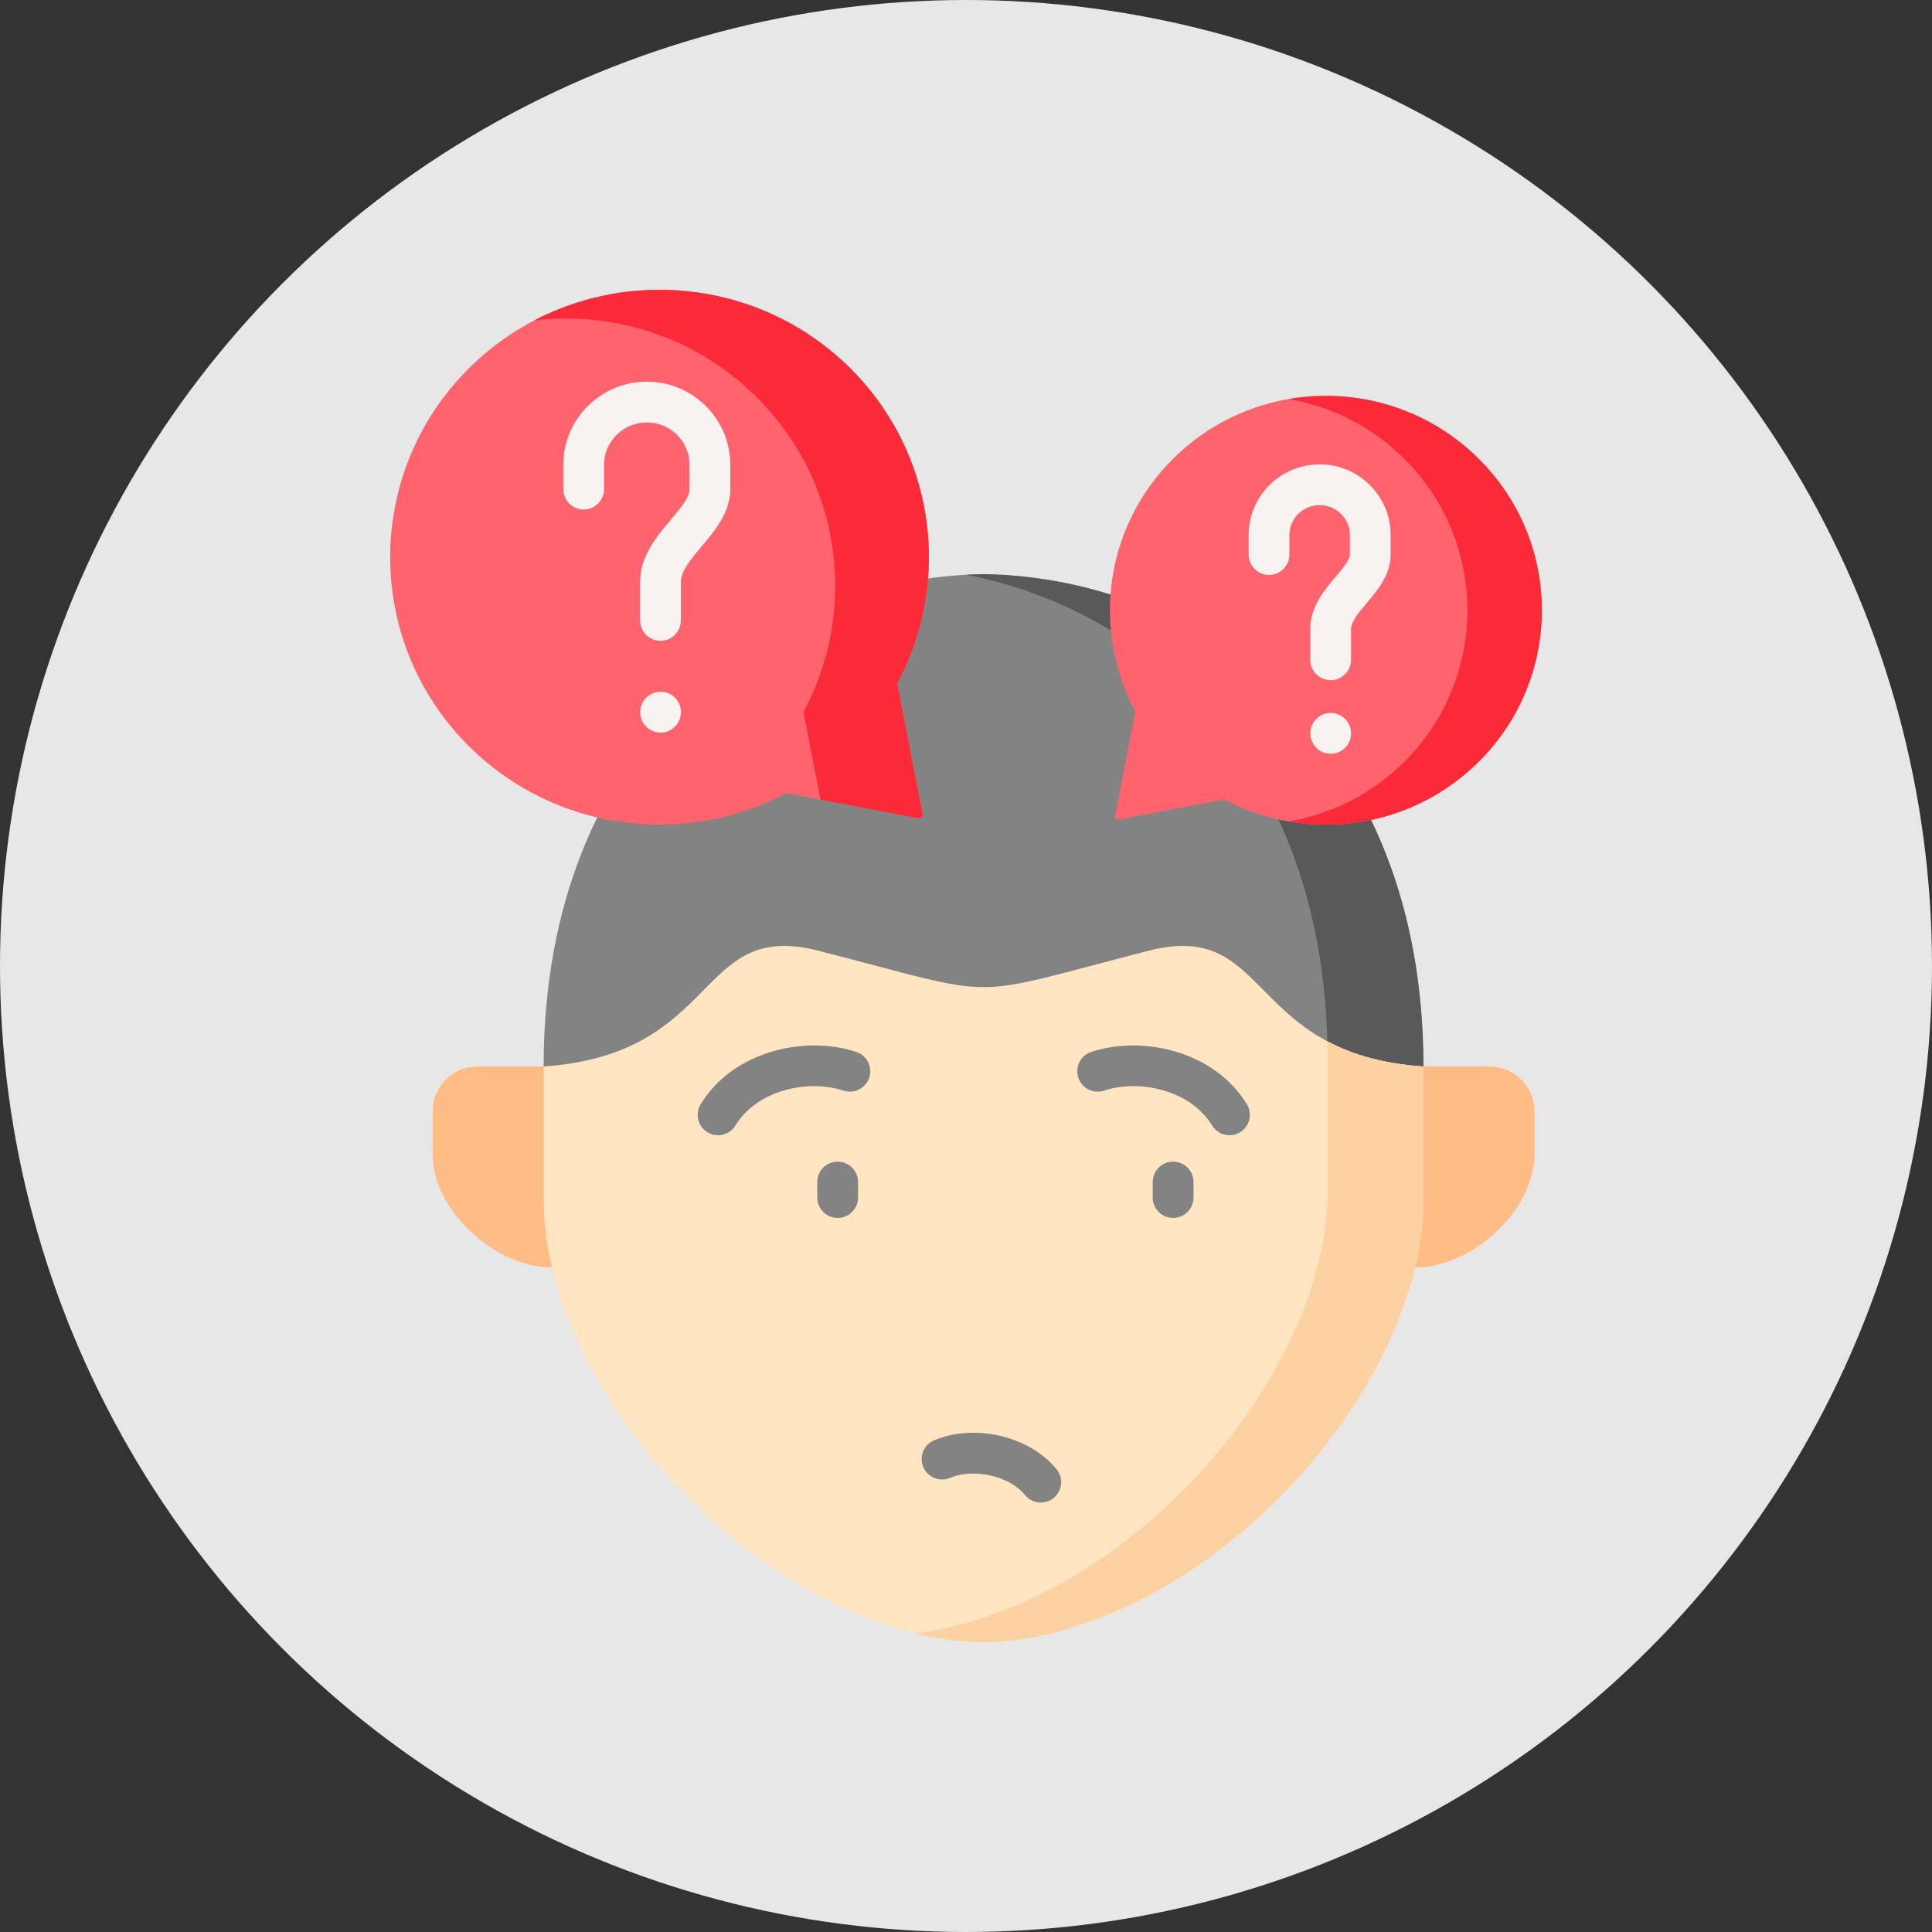
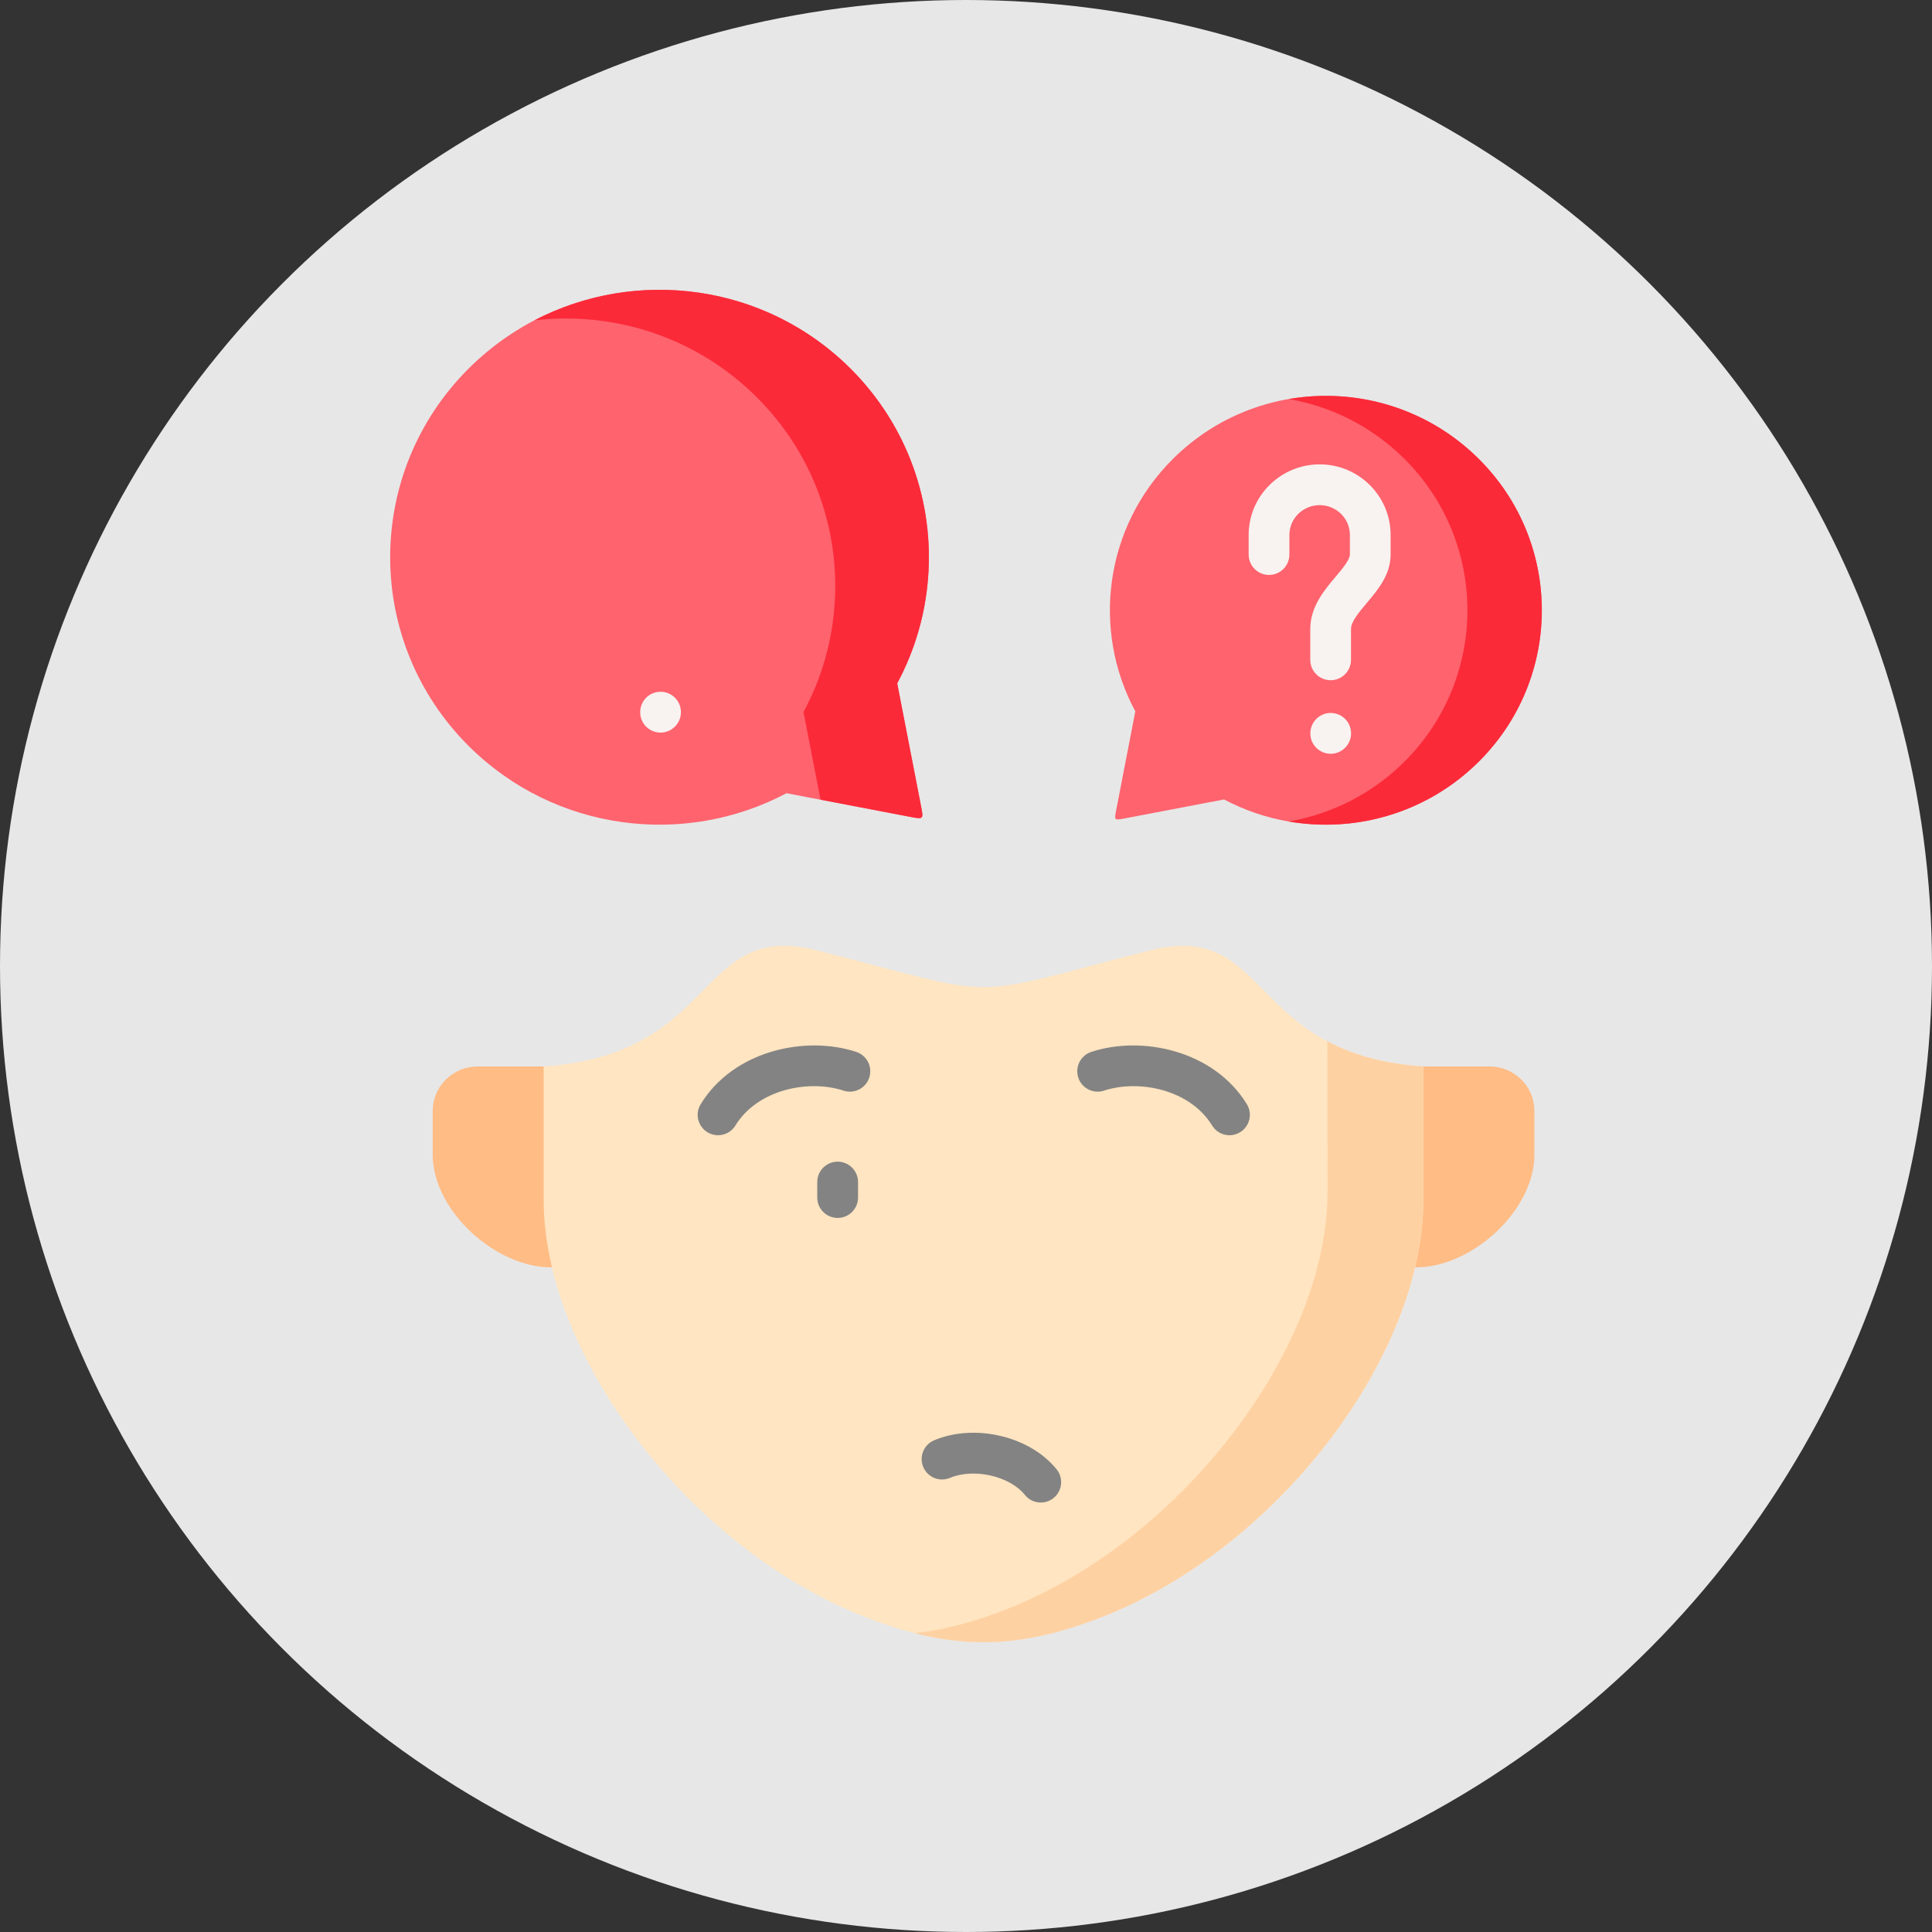
<svg xmlns="http://www.w3.org/2000/svg" width="200" height="200" viewBox="0 0 200 200" fill="none">
  <rect x="0" y="0" width="200" height="200" fill="#333333" stroke="none" />
  <circle cx="100" cy="100" r="100" fill="#E7E7E7" />
  <g clip-path="url(#clip0)">
-     <path fill-rule="evenodd" clip-rule="evenodd" d="M101.814 59.435C79.046 59.811 56.278 76.826 56.278 110.402H147.349C147.349 76.826 124.581 59.811 101.814 59.435V59.435Z" fill="#838383" />
    <path fill-rule="evenodd" clip-rule="evenodd" d="M147.349 110.402L141.06 119.433L146.489 131.194C152.279 131.274 158.841 125.35 158.841 119.544V115.001C158.841 112.47 156.758 110.402 154.209 110.402H147.349Z" fill="#FFBC85" />
    <path fill-rule="evenodd" clip-rule="evenodd" d="M44.794 115.001V119.544C44.794 125.349 51.356 131.274 57.139 131.194L64.031 120.798L56.278 110.402H49.418C46.877 110.402 44.794 112.47 44.794 115.001V115.001Z" fill="#FFBC85" />
-     <path fill-rule="evenodd" clip-rule="evenodd" d="M100.02 59.499C119.37 63.26 136.685 79.374 137.401 107.791C139.861 109.108 143.022 110.107 147.349 110.402C147.349 76.826 124.581 59.811 101.813 59.435C101.218 59.444 100.623 59.468 100.02 59.499V59.499Z" fill="#595959" />
    <path fill-rule="evenodd" clip-rule="evenodd" d="M84.684 98.409C71.969 95.159 74.711 109.124 56.278 110.402V124.232C56.278 126.491 56.576 128.823 57.139 131.194C60.621 145.854 74.245 161.768 90.41 167.716C94.535 169.241 98.178 170 101.814 170C105.457 170 109.092 169.242 113.218 167.716C129.383 161.768 143.014 145.854 146.488 131.194C147.051 128.823 147.349 126.491 147.349 124.232V110.402C128.916 109.124 131.666 95.159 118.944 98.409C109.108 100.924 105.473 102.186 101.814 102.186C98.162 102.186 94.519 100.924 84.684 98.409V98.409Z" fill="#FFE5C1" />
    <path fill-rule="evenodd" clip-rule="evenodd" d="M137.417 109.62L137.425 123.449C137.425 125.701 137.127 128.041 136.564 130.412C133.082 145.072 119.45 160.986 103.293 166.934C100.221 168.068 97.422 168.77 94.688 169.066C97.149 169.689 99.481 170 101.813 170C105.457 170 109.092 169.242 113.217 167.717C129.383 161.768 143.014 145.854 146.488 131.195C147.051 128.823 147.349 126.492 147.349 124.232V110.402C143.022 110.107 139.862 109.109 137.401 107.791C137.417 108.398 137.417 109.005 137.417 109.62V109.62Z" fill="#FED1A3" />
    <path fill-rule="evenodd" clip-rule="evenodd" d="M126.712 82.759C135.173 87.246 145.925 85.953 153.059 78.87C161.793 70.199 161.793 56.146 153.059 47.483C144.333 38.811 130.179 38.811 121.444 47.483C114.311 54.565 113.008 65.241 117.528 73.64L115.541 83.901C115.356 84.851 115.34 84.931 116.297 84.747L126.712 82.759Z" fill="#FE636E" />
    <path d="M137.746 70.417C136.582 70.417 135.638 69.472 135.638 68.306V65.113C135.638 62.815 137.092 61.09 138.262 59.704C138.954 58.883 139.739 57.952 139.739 57.407V55.379C139.739 53.677 138.337 52.292 136.612 52.292C134.884 52.292 133.478 53.677 133.478 55.379V57.407C133.478 58.573 132.534 59.518 131.369 59.518C130.204 59.518 129.26 58.573 129.26 57.407V55.379C129.26 51.349 132.558 48.07 136.612 48.07C140.662 48.07 143.957 51.349 143.957 55.379V57.407C143.957 59.495 142.643 61.053 141.484 62.427C140.683 63.377 139.855 64.359 139.855 65.113V68.306C139.855 69.473 138.911 70.417 137.746 70.417Z" fill="#F8F2F0" />
    <path d="M137.755 78.031C136.59 78.031 135.646 77.09 135.646 75.924V75.916C135.646 74.75 136.59 73.805 137.755 73.805C138.92 73.805 139.863 74.75 139.863 75.916C139.863 77.082 138.919 78.031 137.755 78.031V78.031Z" fill="#F8F2F0" />
    <path d="M107.742 155.542C107.126 155.542 106.515 155.274 106.099 154.756C104.518 152.792 100.816 151.951 98.333 152.992C97.259 153.441 96.023 152.935 95.574 151.859C95.124 150.784 95.63 149.547 96.705 149.097C100.933 147.326 106.621 148.676 109.383 152.107C110.113 153.015 109.971 154.344 109.064 155.075C108.674 155.39 108.207 155.542 107.742 155.542V155.542Z" fill="#838383" />
    <path d="M127.277 117.52C126.568 117.52 125.876 117.162 125.478 116.513C123.179 112.763 117.879 111.72 114.287 112.902C113.179 113.266 111.988 112.664 111.624 111.557C111.26 110.449 111.862 109.256 112.969 108.892C118.198 107.17 125.652 108.724 129.073 114.305C129.682 115.298 129.371 116.598 128.378 117.208C128.034 117.419 127.654 117.52 127.277 117.52V117.52Z" fill="#838383" />
    <path fill-rule="evenodd" clip-rule="evenodd" d="M81.418 82.112C70.875 87.71 57.46 86.097 48.558 77.266C37.668 66.454 37.668 48.92 48.558 38.108C59.447 27.297 77.108 27.297 87.997 38.108C96.892 46.948 98.516 60.266 92.879 70.742L95.364 83.541C95.589 84.723 95.613 84.827 94.407 84.596L81.418 82.112Z" fill="#FE636E" />
-     <path d="M68.374 66.337C67.209 66.337 66.265 65.392 66.265 64.227V60.25C66.265 57.571 67.939 55.584 69.417 53.832C70.382 52.687 71.38 51.503 71.38 50.636V48.113C71.38 45.698 69.396 43.733 66.958 43.733C64.516 43.733 62.529 45.698 62.529 48.113V50.636C62.529 51.802 61.584 52.747 60.42 52.747C59.255 52.747 58.311 51.802 58.311 50.636V48.113C58.311 43.37 62.19 39.511 66.958 39.511C71.722 39.511 75.597 43.37 75.597 48.113V50.636C75.597 53.046 74.026 54.91 72.64 56.554C71.53 57.871 70.482 59.114 70.482 60.25V64.227C70.482 65.392 69.538 66.337 68.374 66.337Z" fill="#F8F2F0" />
    <path d="M68.382 75.839C67.217 75.839 66.273 74.902 66.273 73.736V73.72C66.273 72.554 67.217 71.609 68.382 71.609C69.546 71.609 70.49 72.554 70.49 73.72C70.49 74.886 69.546 75.839 68.382 75.839Z" fill="#F8F2F0" />
    <path fill-rule="evenodd" clip-rule="evenodd" d="M96.071 59.883C96.699 52.09 94.004 44.073 87.997 38.108C79.15 29.333 65.849 27.68 55.329 33.158C63.508 32.208 72.025 34.851 78.298 41.079C84.169 46.908 86.879 54.693 86.412 62.326C86.179 66.254 85.102 70.143 83.179 73.704L84.941 82.783L94.406 84.596C95.613 84.827 95.589 84.723 95.363 83.541L92.878 70.742C94.704 67.341 95.774 63.636 96.071 59.883V59.883Z" fill="#FB2A39" />
    <path fill-rule="evenodd" clip-rule="evenodd" d="M153.059 78.87C161.793 70.199 161.793 56.146 153.059 47.482C147.711 42.173 140.328 40.112 133.404 41.31C137.779 42.061 141.977 44.121 145.363 47.482C154.089 56.146 154.089 70.199 145.363 78.87C143.923 80.3 142.339 81.489 140.658 82.447C138.382 83.741 135.921 84.603 133.404 85.042C136.227 85.529 139.122 85.474 141.929 84.883C146.006 84.02 149.89 82.016 153.059 78.87Z" fill="#FB2A39" />
    <path d="M74.331 117.52C73.955 117.52 73.574 117.419 73.23 117.208C72.237 116.598 71.926 115.298 72.535 114.304C75.956 108.724 83.41 107.17 88.639 108.892C89.746 109.256 90.348 110.449 89.984 111.556C89.619 112.664 88.427 113.267 87.321 112.902C83.728 111.719 78.428 112.763 76.13 116.512C75.732 117.162 75.04 117.52 74.331 117.52V117.52Z" fill="#838383" />
-     <path d="M121.44 126.081C120.274 126.081 119.329 125.135 119.329 123.969V122.368C119.329 121.201 120.274 120.255 121.44 120.255C122.606 120.255 123.551 121.201 123.551 122.368V123.969C123.551 125.135 122.606 126.081 121.44 126.081Z" fill="#838383" />
    <path d="M86.713 126.081C85.547 126.081 84.602 125.135 84.602 123.969V122.368C84.602 121.201 85.547 120.255 86.713 120.255C87.879 120.255 88.825 121.201 88.825 122.368V123.969C88.825 125.135 87.879 126.081 86.713 126.081Z" fill="#838383" />
  </g>
  <defs>
    <clipPath id="clip0">
      <rect width="140" height="140" fill="white" transform="translate(30 30)" />
    </clipPath>
  </defs>
</svg>